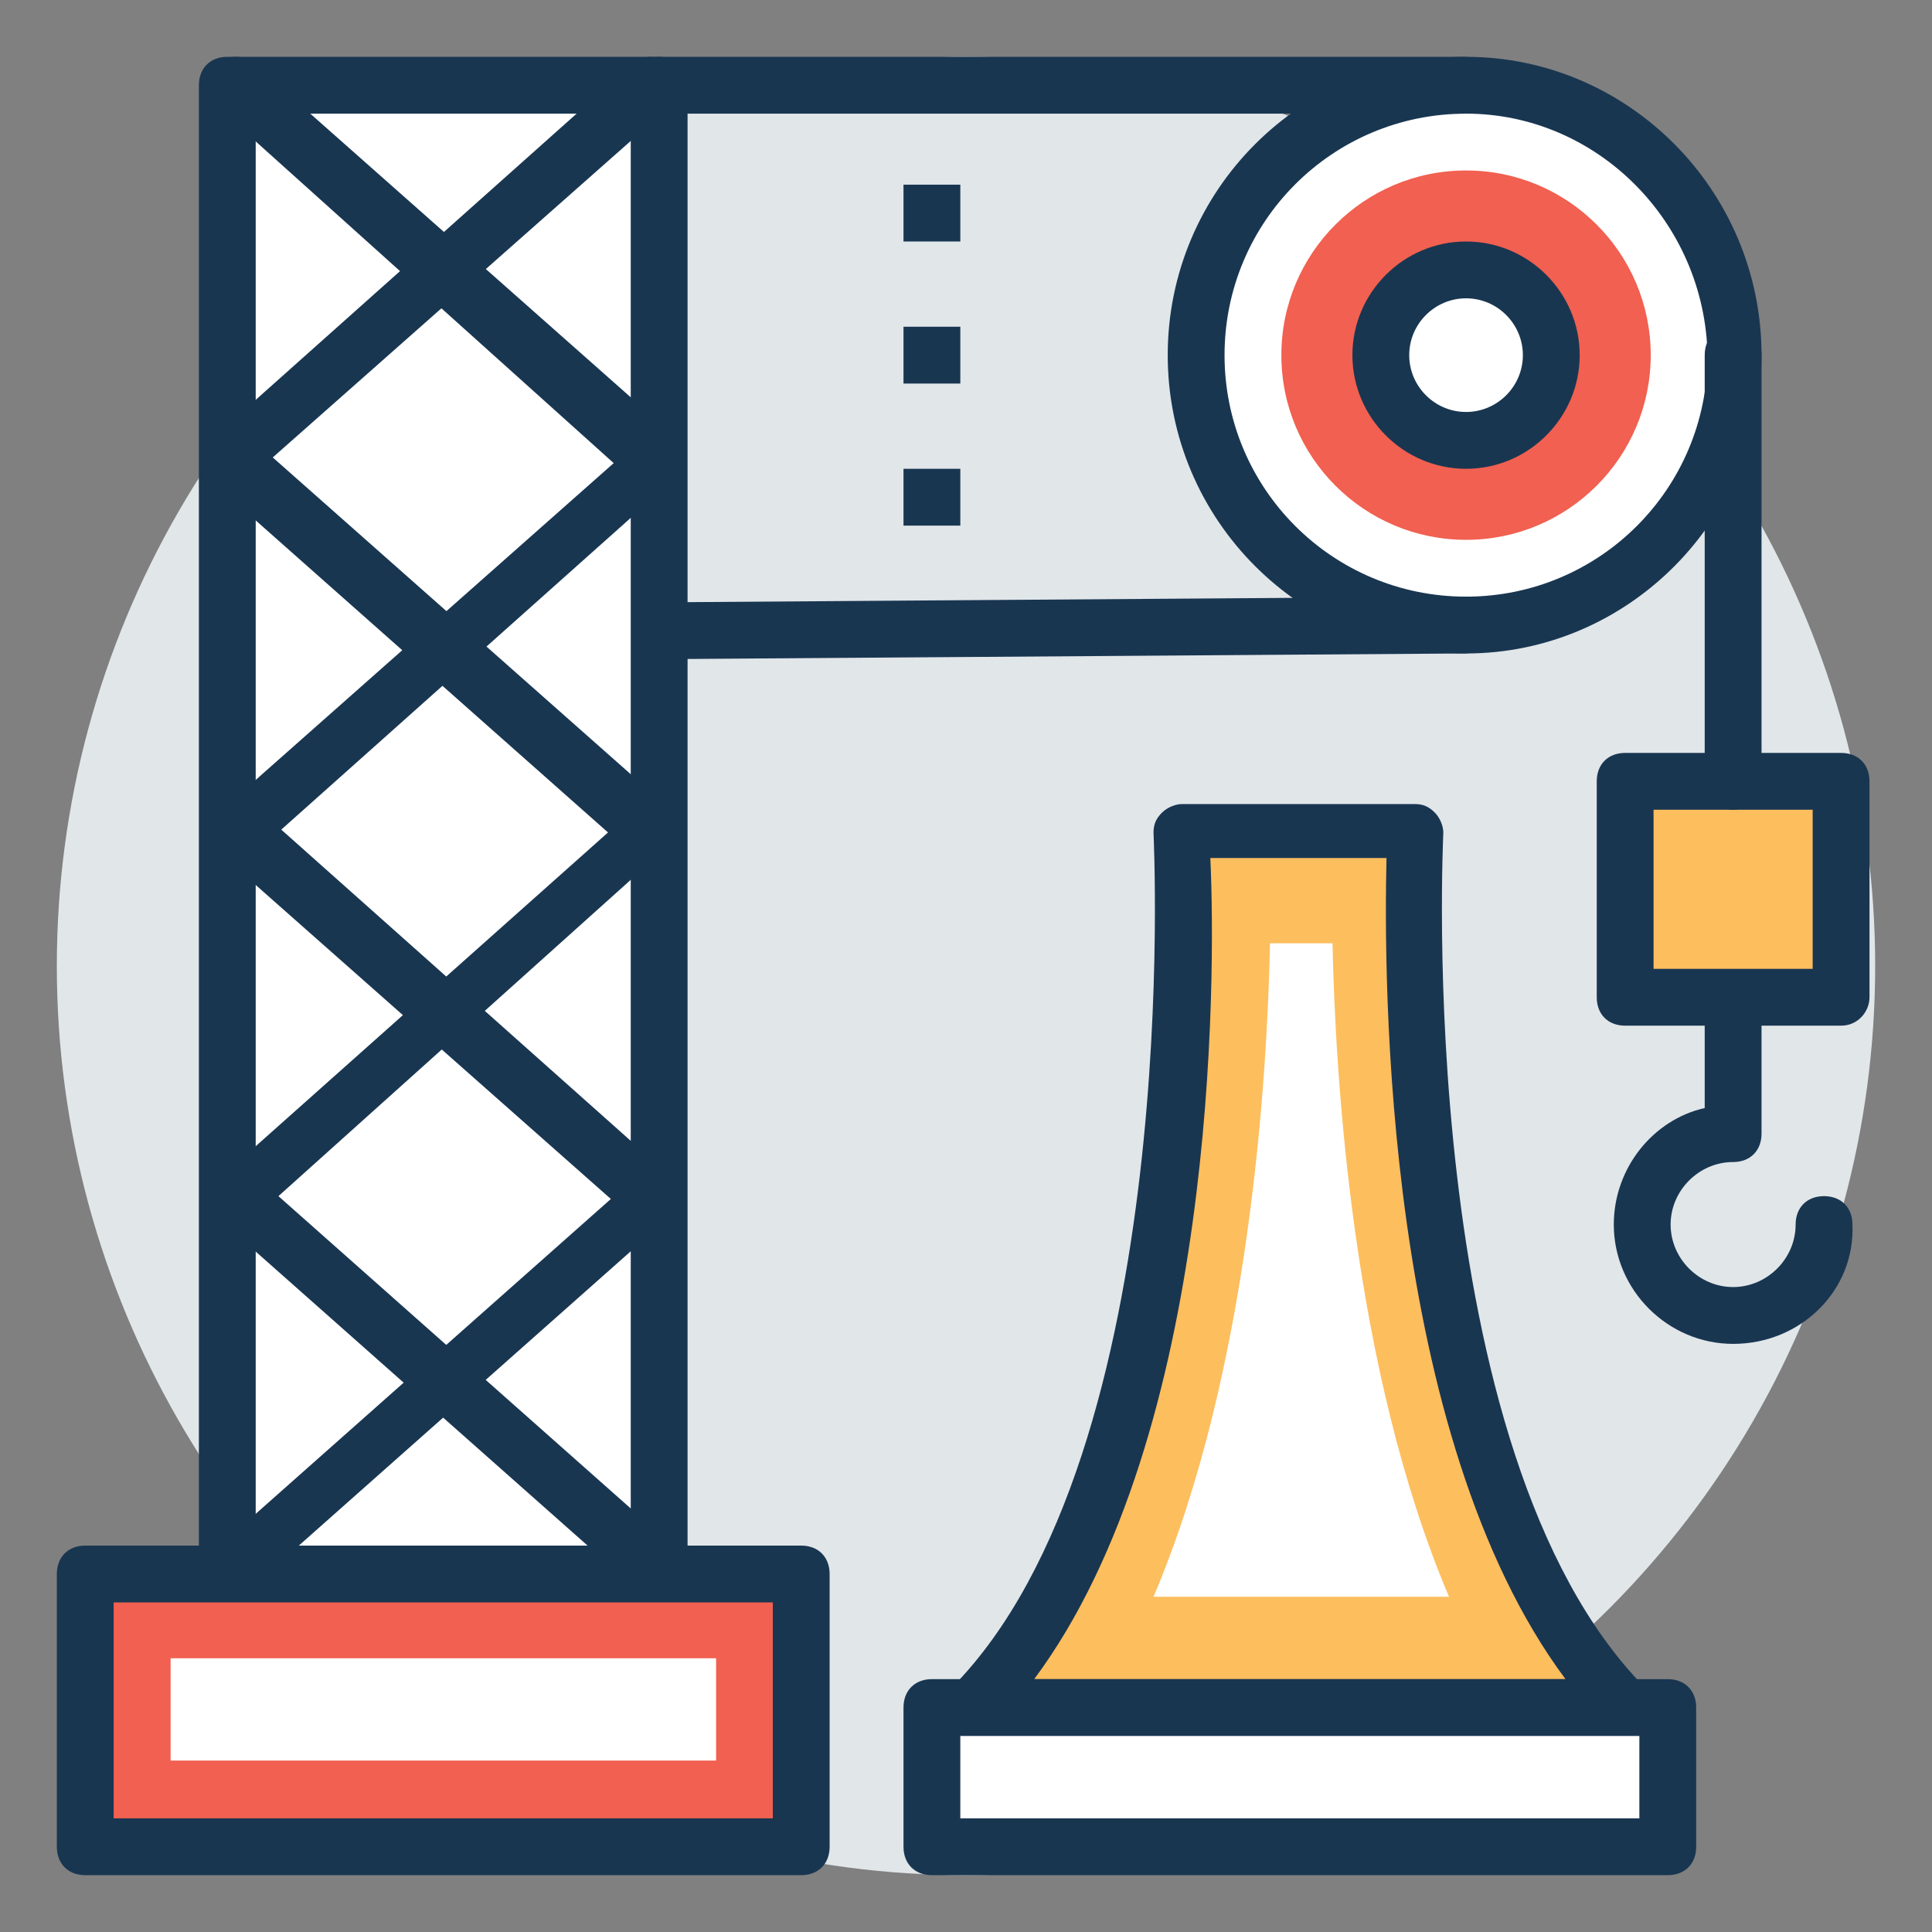
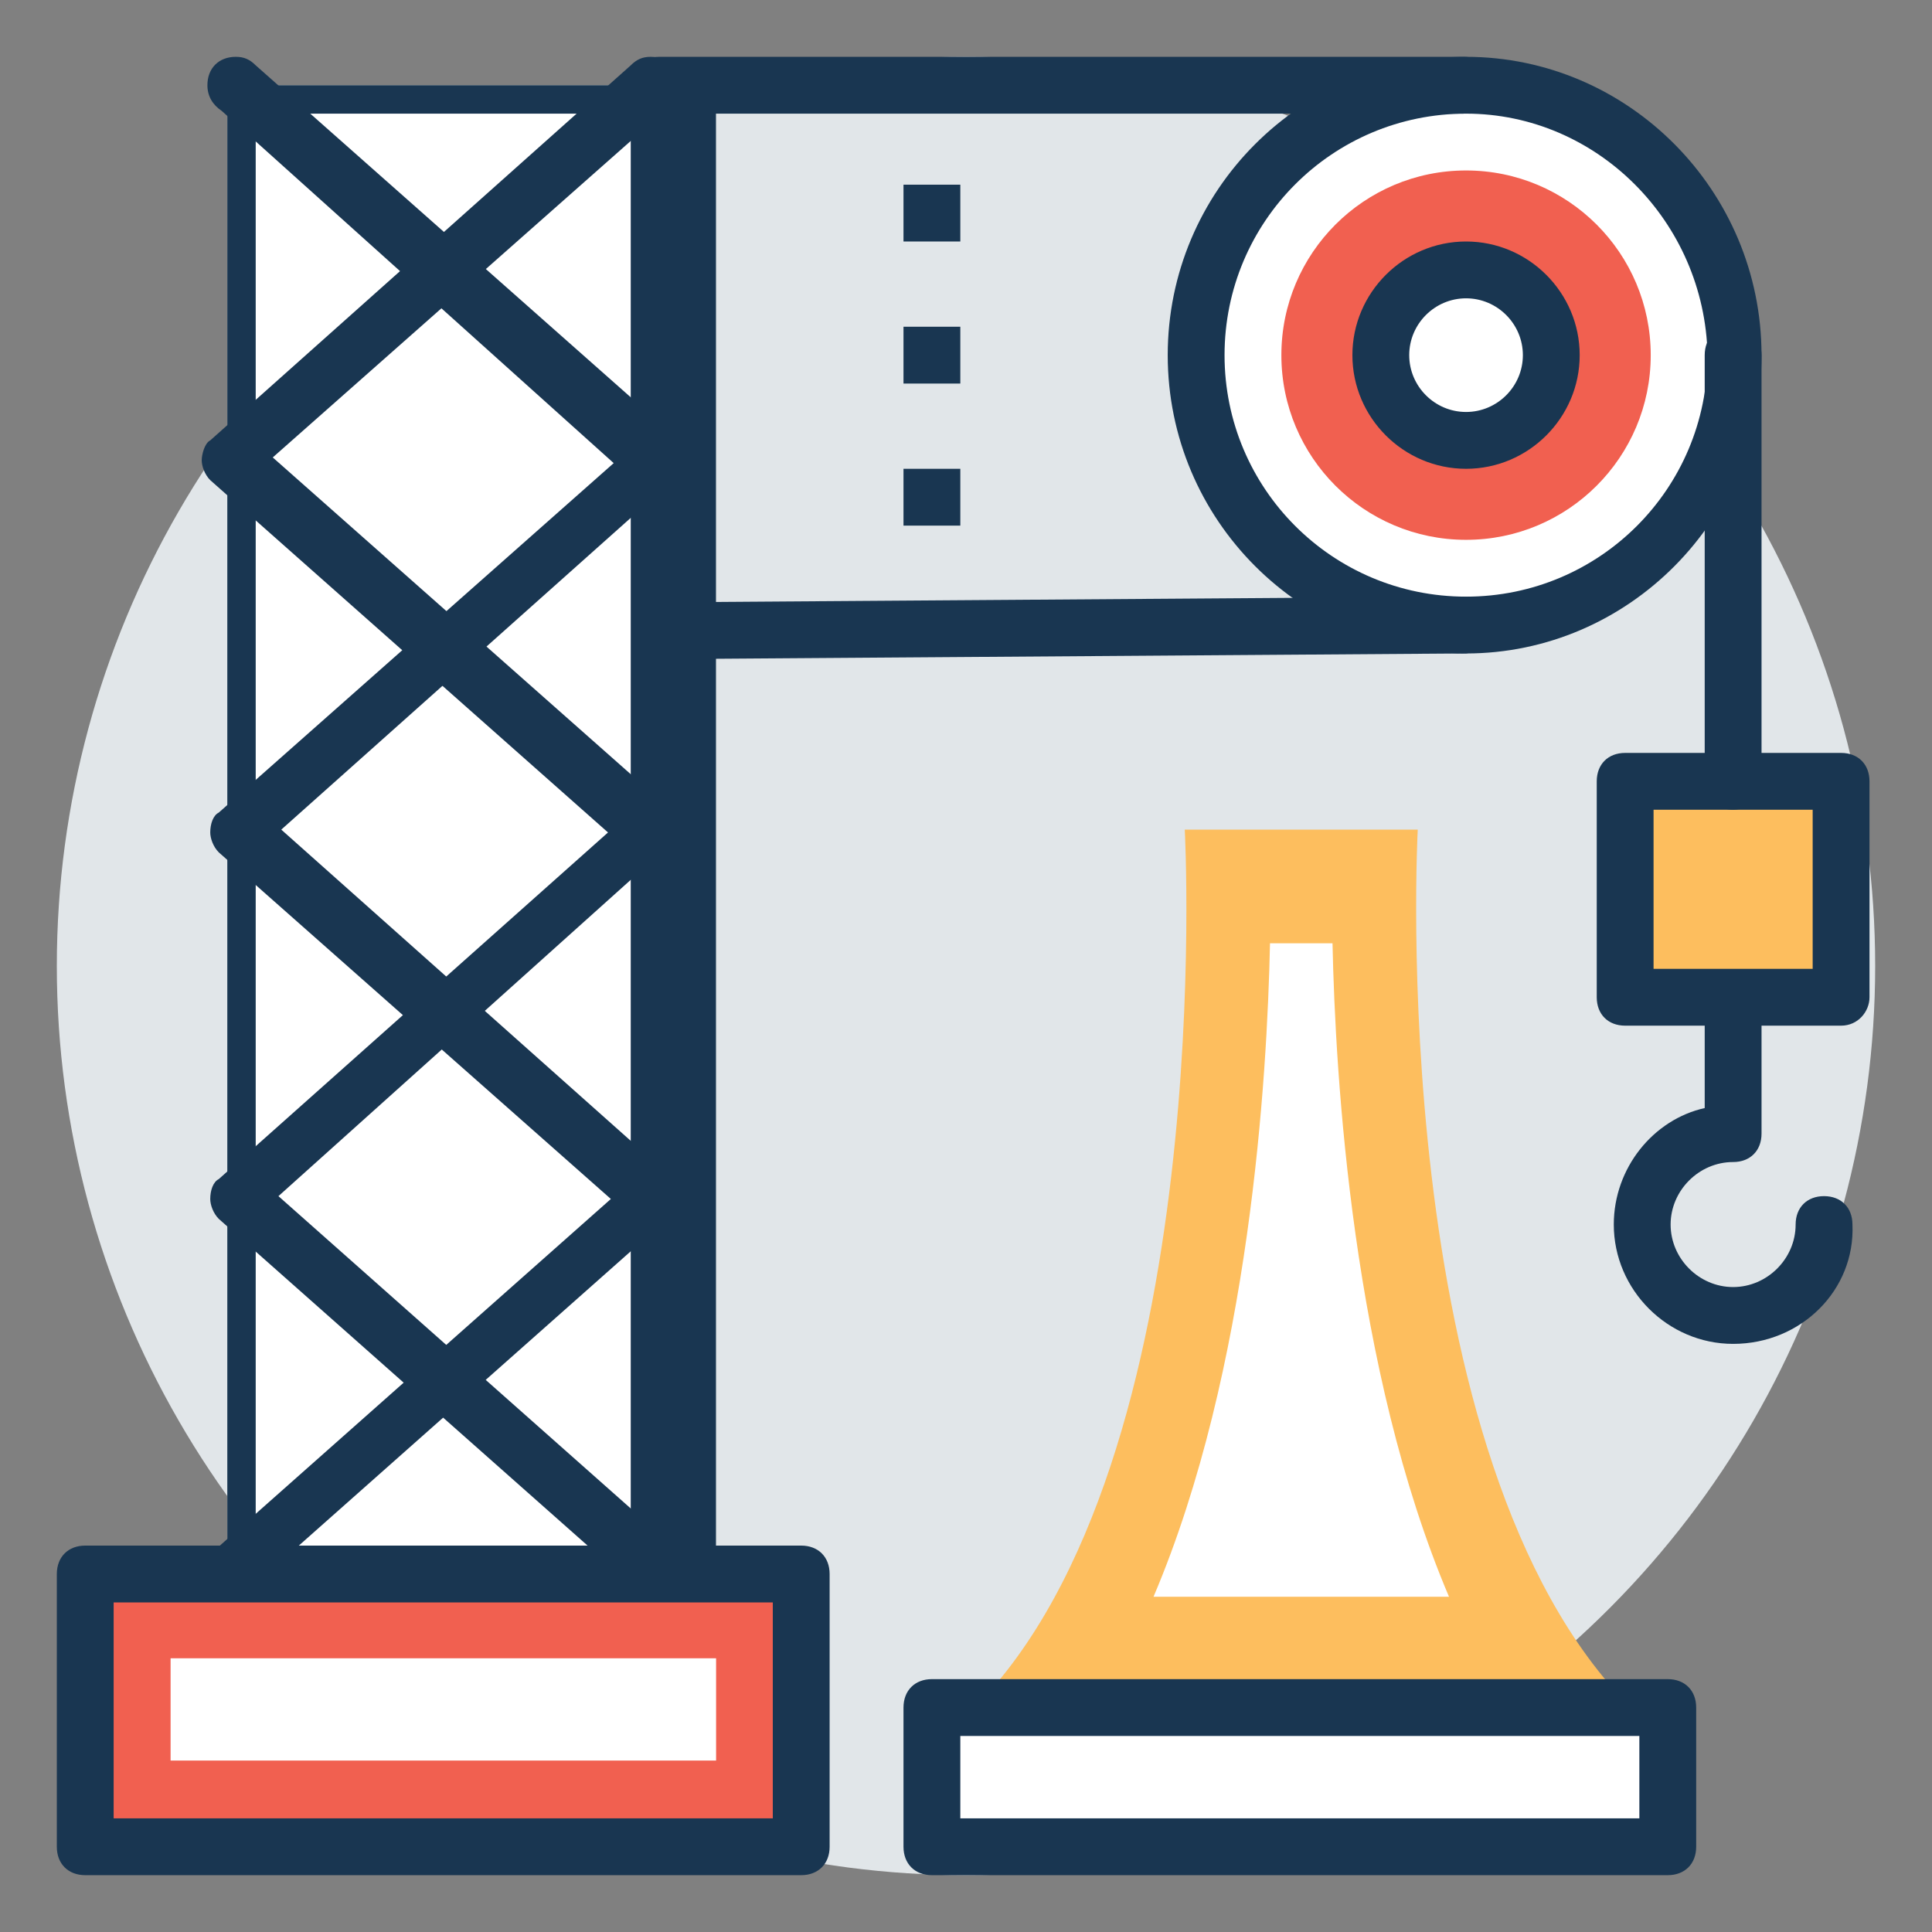
<svg xmlns="http://www.w3.org/2000/svg" id="Layer_1" enable-background="new 0 0 68 68" height="512" viewBox="0 0 68 68" width="512">
  <rect x="0" y="0" width="68" height="68" fill="#808080" stroke="none" />
  <g id="XMLID_5817_">
    <g id="XMLID_5950_">
      <g>
        <g>
          <g>
            <g>
              <circle cx="34" cy="34" fill="#e1e6e9" r="32" />
            </g>
          </g>
        </g>
      </g>
    </g>
    <g id="XMLID_5946_">
      <g id="XMLID_5949_">
        <g>
          <g>
            <g>
              <g>
                <path d="m31.8 6.5h2v2h-2z" fill="#193651" />
              </g>
            </g>
          </g>
        </g>
      </g>
      <g id="XMLID_5948_">
        <g>
          <g>
            <g>
              <g>
                <path d="m31.8 11.5h2v2h-2z" fill="#193651" />
              </g>
            </g>
          </g>
        </g>
      </g>
      <g id="XMLID_5947_">
        <g>
          <g>
            <g>
              <g>
                <path d="m31.8 16.5h2v2h-2z" fill="#193651" />
              </g>
            </g>
          </g>
        </g>
      </g>
    </g>
    <g id="XMLID_5942_">
      <g id="XMLID_5945_">
        <g>
          <g>
            <g>
              <g>
                <path d="m49.9 29.2h-8.2s1.2 22.2-7.4 30.9h23.1c-8.7-8.7-7.5-30.9-7.5-30.9z" fill="#fdbe5e" />
              </g>
            </g>
          </g>
        </g>
        <g>
          <g>
            <g>
              <g>
-                 <path d="m57.3 61.1h-23.1c-.4 0-.8-.2-.9-.6-.2-.4-.1-.8.2-1.1 8.2-8.3 7.1-29.9 7.1-30.1 0-.3.1-.5.3-.7s.5-.3.7-.3h8.2c.3 0 .5.1.7.3s.3.5.3.7-1.1 21.8 7.1 30.1c.3.3.4.7.2 1.1 0 .4-.4.6-.8.6zm-20.9-2h18.7c-6.4-8.6-6.4-24.6-6.3-28.9h-6.2c.2 4.3.2 20.3-6.2 28.9z" fill="#193651" />
-               </g>
+                 </g>
            </g>
          </g>
        </g>
      </g>
      <g id="XMLID_5944_">
        <g>
          <g>
            <g>
              <g>
                <path d="m40.6 56.2c3.4-8 4-18.3 4.1-23h2.2c.1 4.7.7 15 4.1 23z" fill="#fff" />
              </g>
            </g>
          </g>
        </g>
      </g>
      <g id="XMLID_5943_">
        <g>
          <g>
            <g>
              <g>
                <path d="m32.8 60.1h25.9v4.9h-25.9z" fill="#fff" />
              </g>
            </g>
          </g>
        </g>
        <g>
          <g>
            <g>
              <g>
                <path d="m58.7 66h-25.9c-.6 0-1-.4-1-1v-4.9c0-.6.4-1 1-1h25.9c.6 0 1 .4 1 1v4.9c0 .6-.4 1-1 1zm-24.9-2h23.9v-2.9h-23.9z" fill="#193651" />
              </g>
            </g>
          </g>
        </g>
      </g>
    </g>
    <g id="XMLID_5941_">
      <g>
        <g>
          <g>
            <g>
              <path d="m61 47.3c-2.3 0-4.2-1.9-4.2-4.2 0-2 1.4-3.7 3.2-4.1v-3.9c0-.6.4-1 1-1s1 .4 1 1v4.8c0 .6-.4 1-1 1-1.2 0-2.2 1-2.2 2.2s1 2.2 2.2 2.2 2.2-1 2.2-2.2c0-.6.4-1 1-1s1 .4 1 1c.1 2.3-1.8 4.2-4.2 4.2z" fill="#193651" />
            </g>
          </g>
        </g>
      </g>
    </g>
    <g id="XMLID_5940_">
      <g>
        <g>
          <g>
            <g>
              <path d="m57.2 27.5h7.6v7.6h-7.6z" fill="#fdbe5e" />
            </g>
          </g>
        </g>
      </g>
      <g>
        <g>
          <g>
            <g>
              <path d="m64.8 36.1h-7.6c-.6 0-1-.4-1-1v-7.6c0-.6.4-1 1-1h7.6c.6 0 1 .4 1 1v7.6c0 .5-.4 1-1 1zm-6.6-2h5.6v-5.6h-5.6z" fill="#193651" />
            </g>
          </g>
        </g>
      </g>
    </g>
    <g id="XMLID_5930_">
      <g>
        <g>
          <g>
            <g>
              <circle cx="51.6" cy="12.5" fill="#fff" r="9.5" />
            </g>
          </g>
        </g>
      </g>
      <g>
        <g>
          <g>
            <g>
              <path d="m51.6 23c-5.8 0-10.5-4.7-10.5-10.5s4.7-10.5 10.5-10.5c5.7 0 10.4 4.7 10.4 10.5s-4.7 10.5-10.4 10.5zm0-19c-4.7 0-8.5 3.8-8.5 8.5s3.8 8.5 8.5 8.5 8.5-3.8 8.5-8.5c-.1-4.7-3.9-8.5-8.5-8.5z" fill="#193651" />
            </g>
          </g>
        </g>
      </g>
    </g>
    <g id="XMLID_5929_">
      <g>
        <g>
          <g>
            <g>
              <circle cx="51.6" cy="12.5" fill="#f16050" r="6.5" />
            </g>
          </g>
        </g>
      </g>
    </g>
    <g id="XMLID_5928_">
      <g>
        <g>
          <g>
            <g>
              <circle cx="51.6" cy="12.5" fill="#fff" r="3" />
            </g>
          </g>
        </g>
      </g>
      <g>
        <g>
          <g>
            <g>
              <path d="m51.6 16.5c-2.2 0-4-1.8-4-4s1.8-4 4-4 4 1.8 4 4-1.8 4-4 4zm0-6c-1.1 0-2 .9-2 2s.9 2 2 2 2-.9 2-2-.9-2-2-2z" fill="#193651" />
            </g>
          </g>
        </g>
      </g>
    </g>
    <g id="XMLID_5927_">
      <g>
        <g>
          <g>
            <g>
              <path d="m61 28.5c-.6 0-1-.4-1-1v-15c0-.6.4-1 1-1s1 .4 1 1v15c0 .5-.4 1-1 1z" fill="#193651" />
            </g>
          </g>
        </g>
      </g>
    </g>
    <g id="XMLID_5926_">
      <g>
        <g>
          <g>
            <g>
              <path d="m8 3h15.2v52.3h-15.2z" fill="#fff" />
            </g>
          </g>
        </g>
      </g>
      <g>
        <g>
          <g>
            <g>
-               <path d="m23.2 56.4h-15.2c-.6 0-1-.4-1-1v-52.4c0-.6.4-1 1-1h15.2c.6 0 1 .4 1 1v52.3c0 .6-.4 1.1-1 1.1zm-14.2-2h13.2v-50.4h-13.2z" fill="#193651" />
+               <path d="m23.2 56.4h-15.2v-52.4c0-.6.4-1 1-1h15.2c.6 0 1 .4 1 1v52.3c0 .6-.4 1.1-1 1.1zm-14.2-2h13.2v-50.4h-13.2z" fill="#193651" />
            </g>
          </g>
        </g>
      </g>
    </g>
    <g id="XMLID_5911_">
      <g id="XMLID_5925_">
        <g>
          <g>
            <g>
              <g>
                <path d="m23.3 56.4c-.2 0-.5-.1-.7-.3l-14.9-13.2c-.2-.2-.3-.5-.3-.7 0-.3.1-.6.3-.7l13.7-12.2-14-12.4c-.2-.2-.3-.5-.3-.7s.1-.6.3-.7l14.8-13.2c.2-.2.4-.3.7-.3.6 0 1 .4 1 1 0 .4-.2.7-.5.9l-13.8 12.2 13.9 12.3c.2.2.3.5.3.7 0 .3-.1.6-.3.7l-13.7 12.3 14.1 12.5c.4.4.5 1 .1 1.4-.2.3-.5.4-.7.4z" fill="#193651" />
              </g>
            </g>
          </g>
        </g>
      </g>
      <g id="XMLID_5924_">
        <g>
          <g>
            <g>
              <g>
                <path d="m8 56.4c-.3 0-.6-.1-.7-.3-.4-.4-.3-1 .1-1.4l14.1-12.5-13.8-12.2c-.2-.2-.3-.5-.3-.7 0-.3.1-.6.3-.7l13.9-12.3-13.8-12.4c-.3-.2-.5-.5-.5-.9 0-.6.4-1 1-1 .3 0 .5.1.7.3l14.8 13.1c.2.2.3.5.3.7s-.1.6-.3.7l-13.9 12.4 13.7 12.2c.2.2.3.5.3.7 0 .3-.1.6-.3.7l-15 13.3c-.1.2-.4.3-.6.3z" fill="#193651" />
              </g>
            </g>
          </g>
        </g>
      </g>
    </g>
    <g id="XMLID_5910_">
      <g>
        <g>
          <g>
            <g>
              <path d="m23.2 3h28.4" fill="#fff" />
            </g>
          </g>
        </g>
      </g>
      <g>
        <g>
          <g>
            <g>
              <path d="m23.2 4c-.6 0-1-.4-1-1s.4-1 1-1h28.3c.6 0 1 .4 1 1s-.4 1-1 1z" fill="#193651" />
            </g>
          </g>
        </g>
      </g>
    </g>
    <g id="XMLID_5907_">
      <g>
        <g>
          <g>
            <g>
              <path d="m51.6 22-28.3.2" fill="#fff" />
            </g>
          </g>
        </g>
      </g>
      <g>
        <g>
          <g>
            <g>
              <path d="m23.3 23.2c-.5 0-1-.4-1-1s.4-1 1-1l28.2-.2c.6 0 1 .4 1 1s-.4 1-1 1z" fill="#193651" />
            </g>
          </g>
        </g>
      </g>
    </g>
    <g id="XMLID_5903_">
      <g>
        <g>
          <g>
            <g>
              <path d="m3 55.4h25.2v9.6h-25.2z" fill="#f16050" />
            </g>
          </g>
        </g>
      </g>
      <g>
        <g>
          <g>
            <g>
              <path d="m28.2 66h-25.2c-.6 0-1-.4-1-1v-9.6c0-.6.4-1 1-1h25.2c.6 0 1 .4 1 1v9.6c0 .6-.4 1-1 1zm-24.2-2h23.2v-7.6h-23.2z" fill="#193651" />
            </g>
          </g>
        </g>
      </g>
    </g>
    <g id="XMLID_5835_">
      <g>
        <g>
          <g>
            <g>
              <path d="m13.8 50.6h3.6v19.2h-3.6z" fill="#fff" transform="matrix(0 1 -1 0 75.804 44.566)" />
            </g>
          </g>
        </g>
      </g>
    </g>
  </g>
</svg>